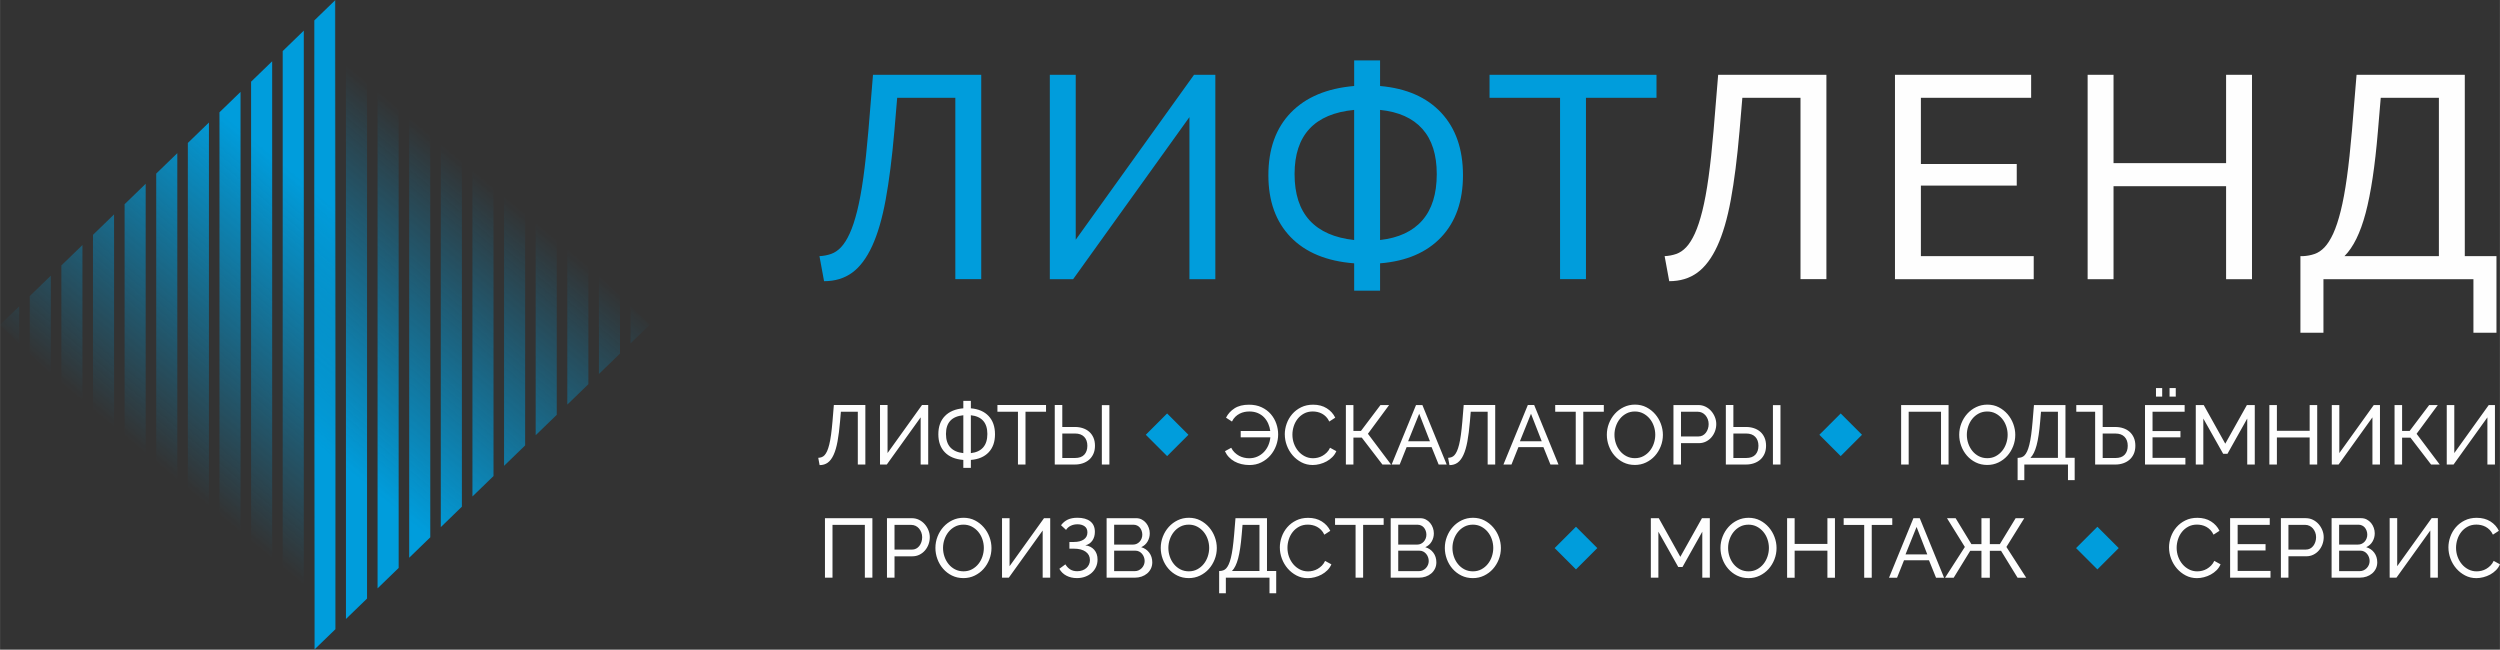
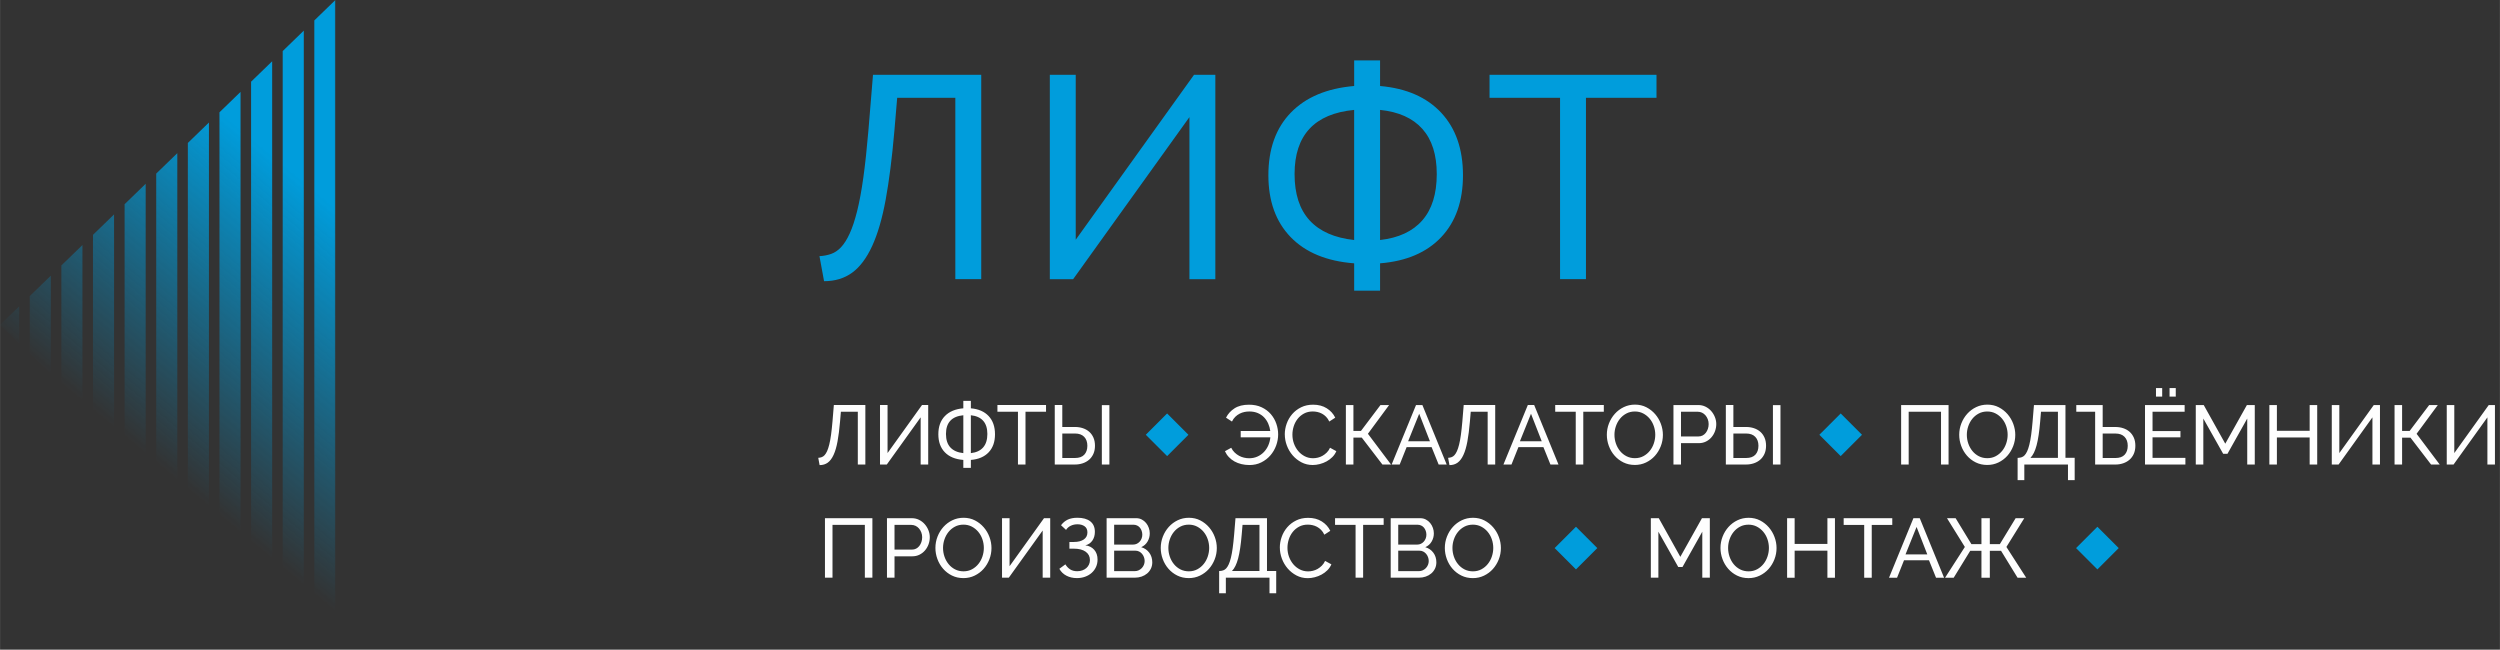
<svg xmlns="http://www.w3.org/2000/svg" xml:space="preserve" width="66.718mm" height="17.337mm" style="shape-rendering:geometricPrecision; text-rendering:geometricPrecision; image-rendering:optimizeQuality; fill-rule:evenodd; clip-rule:evenodd" viewBox="0 0 2890.42 751.12">
  <rect x="0" y="0" width="2890.42" height="751.12" fill="#333333" stroke="none" />
  <defs>
    <style type="text/css">  .fil2 {fill:#009DDC} .fil1 {fill:#FEFEFE;fill-rule:nonzero} .fil0 {fill:#009DDC;fill-rule:nonzero}  </style>
    <mask id="id0">
      <linearGradient id="id1" gradientUnits="userSpaceOnUse" x1="276.9" y1="149.16" x2="47.65" y2="424.9">
        <stop offset="0" style="stop-opacity:1; stop-color:white" />
        <stop offset="1" style="stop-opacity:0; stop-color:white" />
      </linearGradient>
      <rect style="fill:url(#id1)" x="-0" width="387.75" height="727.51" />
    </mask>
    <mask id="id2">
      <linearGradient id="id3" gradientUnits="userSpaceOnUse" x1="474.22" y1="601.95" x2="703.47" y2="326.21">
        <stop offset="0" style="stop-opacity:1; stop-color:white" />
        <stop offset="1" style="stop-opacity:0; stop-color:white" />
      </linearGradient>
-       <rect style="fill:url(#id3)" x="363.37" y="23.6" width="387.75" height="727.51" />
    </mask>
  </defs>
  <g id="Слой_x0020_1">
    <g id="_2747945910560">
      <g>
        <path class="fil0" d="M1033.94 152.37c-2.66,30.62 -5.99,56.8 -9.98,78.54 -3.99,21.75 -9.21,39.61 -15.64,53.59 -6.44,13.98 -14.15,24.24 -23.13,30.79 -8.99,6.55 -19.8,9.82 -32.45,9.82l-5.32 -28.96c4.66,-0.22 9.1,-1.05 13.31,-2.5 4.22,-1.44 8.1,-4.05 11.65,-7.82 3.55,-3.77 6.88,-9.04 9.98,-15.81 3.11,-6.77 5.99,-15.48 8.66,-26.13 2.66,-10.65 5.05,-23.57 7.16,-38.77 2.11,-15.2 4.05,-33.22 5.82,-54.08l5.32 -64.57 125.14 0 0 236.31 -29.95 0 0 -209.68 -67.23 0 -3.33 39.28zm209.77 124.81l136.79 -190.71 24.63 0 0 236.31 -29.95 0 0 -187.38 -134.46 187.38 -26.96 0 0 -236.31 29.95 0 0 190.71zm321.93 27.29c-31.73,-2.44 -56.19,-12.54 -73.39,-30.29 -17.19,-17.75 -25.79,-41.61 -25.79,-71.56 0,-30.4 8.65,-54.53 25.96,-72.39 17.31,-17.86 41.72,-28.13 73.22,-30.79l0 -29.62 29.95 0 0 29.62c30.4,2.66 53.98,12.98 70.73,30.95 16.75,17.97 25.13,42.05 25.13,72.22 0,29.95 -8.38,53.81 -25.13,71.56 -16.75,17.75 -40.33,27.84 -70.73,30.29l0 31.62 -29.95 0 0 -31.62zm29.95 -26.96c21.52,-2.44 37.83,-10.04 48.92,-22.8 11.1,-12.76 16.64,-30.56 16.64,-53.42 0,-22.41 -5.55,-39.83 -16.64,-52.26 -11.09,-12.43 -27.4,-19.75 -48.92,-21.96l0 150.44zm-29.95 -150.44c-45.93,4.44 -68.9,29.18 -68.9,74.22 0,23.07 5.83,40.94 17.47,53.59 11.65,12.65 28.79,20.19 51.42,22.63l0 -150.44zm349.56 -13.98l-81.55 0 0 209.68 -29.95 0 0 -209.68 -81.54 0 0 -26.63 193.04 0 0 26.63z" />
-         <path class="fil1" d="M2011.13 152.37c-2.66,30.62 -5.99,56.8 -9.98,78.54 -3.99,21.75 -9.21,39.61 -15.64,53.59 -6.44,13.98 -14.15,24.24 -23.13,30.79 -8.99,6.55 -19.8,9.82 -32.45,9.82l-5.32 -28.96c4.66,-0.22 9.1,-1.05 13.31,-2.5 4.22,-1.44 8.1,-4.05 11.65,-7.82 3.55,-3.77 6.88,-9.04 9.98,-15.81 3.11,-6.77 5.99,-15.48 8.66,-26.13 2.66,-10.65 5.05,-23.57 7.16,-38.77 2.11,-15.2 4.05,-33.22 5.82,-54.08l5.32 -64.57 125.14 0 0 236.31 -29.95 0 0 -209.68 -67.23 0 -3.33 39.28zm340.23 143.78l0 26.63 -160.42 0 0 -236.31 157.43 0 0 26.63 -127.47 0 0 76.55 110.83 0 0 24.96 -110.83 0 0 81.54 130.47 0zm252.37 -209.68l0 236.31 -29.95 0 0 -107.5 -130.14 0 0 107.5 -29.95 0 0 -236.31 29.95 0 0 102.18 130.14 0 0 -102.18 29.95 0zm56 209.68l2.99 0c4.66,-0.22 9.1,-1.05 13.31,-2.5 4.22,-1.44 8.1,-4.05 11.65,-7.82 3.55,-3.77 6.88,-9.04 9.99,-15.81 3.11,-6.77 5.99,-15.48 8.65,-26.13 2.66,-10.65 5.05,-23.57 7.16,-38.77 2.11,-15.2 4.05,-33.22 5.83,-54.08l5.32 -64.57 125.14 0 0 209.68 36.61 0 0 88.53 -26.63 0 0 -61.9 -173.41 0 0 61.9 -26.63 0 0 -88.53zm160.09 0l0 -183.06 -67.23 0 -3.33 39.28c-3.33,39.71 -8.05,71.06 -14.15,94.02 -6.1,22.97 -14.26,39.55 -24.46,49.76l109.17 0z" />
      </g>
      <g>
        <path class="fil1" d="M971.21 487.48c-0.77,8.92 -1.74,16.54 -2.9,22.87 -1.17,6.33 -2.68,11.53 -4.56,15.6 -1.87,4.07 -4.12,7.06 -6.73,8.96 -2.62,1.91 -5.77,2.86 -9.45,2.86l-1.55 -8.43c1.36,-0.06 2.65,-0.31 3.87,-0.73 1.23,-0.42 2.36,-1.18 3.39,-2.28 1.03,-1.1 2,-2.63 2.91,-4.6 0.91,-1.97 1.74,-4.51 2.52,-7.61 0.78,-3.1 1.47,-6.86 2.08,-11.29 0.62,-4.42 1.18,-9.67 1.7,-15.74l1.55 -18.8 36.43 0 0 68.79 -8.72 0 0 -61.04 -19.57 0 -0.97 11.43zm54.94 36.34l39.82 -55.52 7.17 0 0 68.79 -8.72 0 0 -54.55 -39.15 54.55 -7.85 0 0 -68.79 8.72 0 0 55.52zm87.59 7.95c-9.24,-0.71 -16.36,-3.65 -21.36,-8.82 -5.01,-5.17 -7.51,-12.11 -7.51,-20.83 0,-8.85 2.52,-15.87 7.56,-21.07 5.04,-5.2 12.14,-8.19 21.32,-8.96l0 -8.62 8.72 0 0 8.62c8.85,0.78 15.71,3.78 20.59,9.01 4.87,5.23 7.31,12.24 7.31,21.02 0,8.72 -2.44,15.67 -7.31,20.83 -4.88,5.17 -11.74,8.11 -20.59,8.82l0 9.21 -8.72 0 0 -9.21zm8.72 -7.85c6.26,-0.71 11.01,-2.92 14.24,-6.64 3.23,-3.71 4.84,-8.89 4.84,-15.55 0,-6.52 -1.62,-11.6 -4.84,-15.22 -3.23,-3.61 -7.98,-5.75 -14.24,-6.39l0 43.8zm-8.72 -43.8c-13.37,1.3 -20.05,8.5 -20.05,21.61 0,6.72 1.69,11.92 5.09,15.6 3.39,3.68 8.38,5.87 14.97,6.59l0 -43.8zm95.64 -4.07l-23.74 0 0 61.04 -8.72 0 0 -61.04 -23.74 0 0 -7.75 56.2 0 0 7.75zm10.08 -7.75l8.72 0 0 25.38 14.73 0c3.23,0 6.25,0.47 9.06,1.41 2.81,0.94 5.25,2.31 7.32,4.12 2.07,1.81 3.7,4.07 4.89,6.78 1.2,2.71 1.79,5.84 1.79,9.4 0,3.55 -0.62,6.68 -1.84,9.4 -1.23,2.71 -2.89,4.97 -4.99,6.78 -2.1,1.81 -4.55,3.18 -7.36,4.12 -2.81,0.94 -5.76,1.4 -8.86,1.4l-23.45 0 0 -68.79zm8.72 61.24l14.73 0c4.78,0 8.35,-1.28 10.71,-3.83 2.36,-2.55 3.54,-5.99 3.54,-10.32 0,-4.33 -1.23,-7.77 -3.68,-10.32 -2.46,-2.55 -5.97,-3.83 -10.56,-3.83l-14.73 0 0 28.29zm45.73 7.56l0 -68.7 8.72 0 0 68.7 -8.72 0zm170.62 0.58c-3.23,0 -6.31,-0.36 -9.25,-1.07 -2.94,-0.71 -5.62,-1.74 -8.04,-3.1 -2.42,-1.36 -4.57,-3.02 -6.44,-4.99 -1.88,-1.97 -3.39,-4.25 -4.56,-6.83l7.27 -3.97c1.03,2.13 2.34,3.96 3.93,5.48 1.58,1.52 3.29,2.78 5.13,3.78 1.84,1 3.76,1.73 5.77,2.18 2,0.45 3.94,0.68 5.81,0.68 3.55,0 6.76,-0.65 9.64,-1.94 2.87,-1.29 5.38,-3.05 7.51,-5.28 2.13,-2.23 3.83,-4.8 5.09,-7.7 1.26,-2.91 2.05,-6 2.37,-9.3l-34.3 0 0 -7.27 34.2 0c-0.39,-2.91 -1.16,-5.72 -2.33,-8.43 -1.16,-2.71 -2.73,-5.12 -4.7,-7.22 -1.97,-2.1 -4.39,-3.78 -7.27,-5.04 -2.87,-1.26 -6.19,-1.89 -9.93,-1.89 -1.88,0 -3.76,0.19 -5.67,0.58 -1.9,0.39 -3.74,1.04 -5.52,1.94 -1.78,0.91 -3.44,2.1 -4.99,3.59 -1.55,1.49 -2.84,3.33 -3.88,5.52l-6.88 -4.46c2.2,-4.39 5.46,-7.99 9.79,-10.8 4.33,-2.81 9.92,-4.22 16.76,-4.22 5.56,0 10.45,1 14.68,3.01 4.23,2 7.75,4.63 10.56,7.89 2.81,3.26 4.93,6.94 6.35,11.05 1.42,4.1 2.13,8.22 2.13,12.36 0,4.39 -0.78,8.7 -2.32,12.93 -1.55,4.23 -3.76,8.01 -6.64,11.34 -2.88,3.33 -6.36,6.02 -10.47,8.09 -4.1,2.07 -8.7,3.1 -13.81,3.1zm40.89 -35.46c0,-4.14 0.73,-8.25 2.18,-12.36 1.46,-4.1 3.59,-7.79 6.4,-11.05 2.81,-3.26 6.25,-5.89 10.32,-7.89 4.07,-2.01 8.69,-3.01 13.86,-3.01 6.13,0 11.4,1.39 15.79,4.17 4.39,2.78 7.66,6.39 9.79,10.85l-6.88 4.46c-1.04,-2.2 -2.28,-4.04 -3.73,-5.52 -1.45,-1.49 -3.04,-2.68 -4.75,-3.59 -1.71,-0.9 -3.47,-1.55 -5.28,-1.94 -1.81,-0.39 -3.58,-0.58 -5.33,-0.58 -3.81,0 -7.19,0.79 -10.12,2.37 -2.94,1.58 -5.41,3.65 -7.41,6.2 -2,2.55 -3.5,5.43 -4.51,8.63 -1,3.2 -1.5,6.41 -1.5,9.64 0,3.62 0.6,7.06 1.79,10.32 1.2,3.26 2.86,6.15 4.99,8.67 2.13,2.52 4.65,4.52 7.56,6 2.91,1.49 6.07,2.23 9.5,2.23 1.81,0 3.67,-0.23 5.57,-0.68 1.91,-0.45 3.73,-1.18 5.48,-2.18 1.74,-1 3.37,-2.26 4.89,-3.78 1.52,-1.52 2.76,-3.34 3.73,-5.48l7.27 3.97c-1.1,2.58 -2.63,4.86 -4.61,6.83 -1.97,1.97 -4.2,3.63 -6.68,4.99 -2.49,1.36 -5.12,2.39 -7.9,3.1 -2.78,0.71 -5.49,1.07 -8.14,1.07 -4.72,0 -9.05,-1.03 -12.98,-3.1 -3.94,-2.07 -7.35,-4.77 -10.22,-8.09 -2.87,-3.33 -5.1,-7.11 -6.68,-11.34 -1.58,-4.23 -2.37,-8.54 -2.37,-12.93zm79.36 -3.97l8.72 0 22.58 -29.94 9.98 0 -24.51 33.23 26.74 35.56 -9.98 0 -23.84 -31.1 -9.69 0 0 31.1 -8.72 0 0 -68.79 8.72 0 0 29.94zm72.38 -29.94l7.36 0 28.1 68.79 -9.3 0 -8.14 -20.15 -28.87 0 -8.04 20.15 -9.3 0 28.19 -68.79zm16.08 41.86l-12.4 -31.78 -12.79 31.78 25.19 0zm46.22 -22.68c-0.77,8.92 -1.74,16.54 -2.9,22.87 -1.17,6.33 -2.68,11.53 -4.56,15.6 -1.87,4.07 -4.12,7.06 -6.73,8.96 -2.62,1.91 -5.77,2.86 -9.45,2.86l-1.55 -8.43c1.36,-0.06 2.65,-0.31 3.87,-0.73 1.23,-0.42 2.36,-1.18 3.39,-2.28 1.03,-1.1 2,-2.63 2.91,-4.6 0.91,-1.97 1.74,-4.51 2.52,-7.61 0.78,-3.1 1.47,-6.86 2.08,-11.29 0.62,-4.42 1.18,-9.67 1.7,-15.74l1.55 -18.8 36.43 0 0 68.79 -8.72 0 0 -61.04 -19.57 0 -0.97 11.43zm66.96 -19.18l7.36 0 28.1 68.79 -9.3 0 -8.14 -20.15 -28.87 0 -8.04 20.15 -9.3 0 28.19 -68.79zm16.08 41.86l-12.4 -31.78 -12.79 31.78 25.19 0zm71.8 -34.11l-23.74 0 0 61.04 -8.72 0 0 -61.04 -23.74 0 0 -7.75 56.2 0 0 7.75zm35.85 61.53c-4.85,0 -9.25,-0.99 -13.23,-2.95 -3.97,-1.97 -7.38,-4.59 -10.22,-7.85 -2.84,-3.26 -5.04,-6.99 -6.59,-11.19 -1.55,-4.2 -2.32,-8.5 -2.32,-12.89 0,-4.58 0.82,-8.98 2.47,-13.17 1.65,-4.2 3.93,-7.92 6.83,-11.14 2.91,-3.23 6.35,-5.8 10.32,-7.7 3.97,-1.91 8.28,-2.86 12.93,-2.86 4.84,0 9.24,1.02 13.18,3.05 3.94,2.03 7.33,4.7 10.17,7.99 2.84,3.29 5.04,7.02 6.59,11.19 1.55,4.16 2.33,8.41 2.33,12.74 0,4.58 -0.82,8.98 -2.47,13.17 -1.65,4.2 -3.91,7.9 -6.78,11.1 -2.88,3.2 -6.3,5.75 -10.27,7.66 -3.97,1.91 -8.28,2.86 -12.93,2.86zm-23.55 -34.88c0,3.49 0.56,6.87 1.69,10.13 1.13,3.26 2.73,6.15 4.8,8.67 2.07,2.52 4.55,4.52 7.46,6.01 2.91,1.49 6.14,2.23 9.69,2.23 3.68,0 6.98,-0.79 9.88,-2.37 2.91,-1.58 5.38,-3.65 7.41,-6.2 2.04,-2.55 3.59,-5.44 4.65,-8.67 1.07,-3.23 1.6,-6.49 1.6,-9.79 0,-3.49 -0.57,-6.86 -1.7,-10.12 -1.13,-3.26 -2.74,-6.13 -4.84,-8.62 -2.1,-2.49 -4.59,-4.48 -7.46,-5.96 -2.88,-1.49 -6.06,-2.23 -9.54,-2.23 -3.68,0 -6.98,0.78 -9.88,2.33 -2.91,1.55 -5.38,3.58 -7.41,6.1 -2.04,2.52 -3.6,5.39 -4.7,8.62 -1.1,3.23 -1.65,6.52 -1.65,9.88zm68.21 34.4l0 -68.79 28.68 0c3.04,0 5.83,0.63 8.38,1.89 2.55,1.26 4.75,2.94 6.59,5.04 1.84,2.1 3.28,4.46 4.31,7.07 1.04,2.61 1.55,5.28 1.55,7.99 0,2.84 -0.49,5.58 -1.45,8.24 -0.97,2.65 -2.34,5 -4.12,7.07 -1.78,2.07 -3.91,3.72 -6.39,4.94 -2.49,1.23 -5.25,1.84 -8.28,1.84l-20.54 0 0 24.71 -8.72 0zm8.72 -32.46l20.05 0c1.81,0 3.44,-0.37 4.9,-1.11 1.45,-0.75 2.69,-1.78 3.73,-3.1 1.03,-1.33 1.84,-2.86 2.42,-4.6 0.58,-1.75 0.87,-3.59 0.87,-5.52 0,-2.01 -0.34,-3.88 -1.02,-5.62 -0.68,-1.75 -1.58,-3.26 -2.71,-4.56 -1.13,-1.29 -2.46,-2.29 -3.97,-3 -1.52,-0.71 -3.11,-1.07 -4.8,-1.07l-19.47 0 0 28.58zm51.84 -36.34l8.72 0 0 25.38 14.73 0c3.23,0 6.25,0.47 9.06,1.41 2.81,0.94 5.25,2.31 7.32,4.12 2.07,1.81 3.7,4.07 4.89,6.78 1.2,2.71 1.79,5.84 1.79,9.4 0,3.55 -0.62,6.68 -1.84,9.4 -1.23,2.71 -2.89,4.97 -4.99,6.78 -2.1,1.81 -4.55,3.18 -7.36,4.12 -2.81,0.94 -5.76,1.4 -8.86,1.4l-23.45 0 0 -68.79zm8.72 61.24l14.73 0c4.78,0 8.35,-1.28 10.71,-3.83 2.36,-2.55 3.54,-5.99 3.54,-10.32 0,-4.33 -1.23,-7.77 -3.68,-10.32 -2.46,-2.55 -5.97,-3.83 -10.56,-3.83l-14.73 0 0 28.29zm45.73 7.56l0 -68.7 8.72 0 0 68.7 -8.72 0zm148.24 -68.79l54.84 0 0 68.79 -8.72 0 0 -61.04 -37.4 0 0 61.04 -8.72 0 0 -68.79zm99.51 69.28c-4.85,0 -9.25,-0.99 -13.23,-2.95 -3.97,-1.97 -7.38,-4.59 -10.22,-7.85 -2.84,-3.26 -5.04,-6.99 -6.59,-11.19 -1.55,-4.2 -2.32,-8.5 -2.32,-12.89 0,-4.58 0.82,-8.98 2.47,-13.17 1.65,-4.2 3.93,-7.92 6.83,-11.14 2.91,-3.23 6.35,-5.8 10.32,-7.7 3.97,-1.91 8.28,-2.86 12.93,-2.86 4.84,0 9.24,1.02 13.18,3.05 3.94,2.03 7.33,4.7 10.17,7.99 2.84,3.29 5.04,7.02 6.59,11.19 1.55,4.16 2.33,8.41 2.33,12.74 0,4.58 -0.82,8.98 -2.47,13.17 -1.65,4.2 -3.91,7.9 -6.78,11.1 -2.88,3.2 -6.3,5.75 -10.27,7.66 -3.97,1.91 -8.28,2.86 -12.93,2.86zm-23.55 -34.88c0,3.49 0.56,6.87 1.69,10.13 1.13,3.26 2.73,6.15 4.8,8.67 2.07,2.52 4.55,4.52 7.46,6.01 2.91,1.49 6.14,2.23 9.69,2.23 3.68,0 6.98,-0.79 9.88,-2.37 2.91,-1.58 5.38,-3.65 7.41,-6.2 2.04,-2.55 3.59,-5.44 4.65,-8.67 1.07,-3.23 1.6,-6.49 1.6,-9.79 0,-3.49 -0.57,-6.86 -1.7,-10.12 -1.13,-3.26 -2.74,-6.13 -4.84,-8.62 -2.1,-2.49 -4.59,-4.48 -7.46,-5.96 -2.88,-1.49 -6.06,-2.23 -9.54,-2.23 -3.68,0 -6.98,0.78 -9.88,2.33 -2.91,1.55 -5.38,3.58 -7.41,6.1 -2.04,2.52 -3.6,5.39 -4.7,8.62 -1.1,3.23 -1.65,6.52 -1.65,9.88zm58.72 26.65l0.87 0c1.36,-0.06 2.65,-0.31 3.87,-0.73 1.23,-0.42 2.36,-1.18 3.39,-2.28 1.04,-1.1 2,-2.63 2.91,-4.6 0.91,-1.97 1.75,-4.51 2.52,-7.61 0.78,-3.1 1.47,-6.86 2.08,-11.29 0.61,-4.42 1.18,-9.67 1.69,-15.74l1.55 -18.8 36.43 0 0 61.04 10.66 0 0 25.77 -7.75 0 0 -18.02 -50.48 0 0 18.02 -7.75 0 0 -25.77zm46.6 0l0 -53.29 -19.57 0 -0.97 11.43c-0.97,11.56 -2.34,20.69 -4.12,27.37 -1.78,6.68 -4.15,11.52 -7.12,14.49l31.78 0zm21.22 -61.04l30.52 0 0 25.38 14.73 0c3.23,0 6.25,0.47 9.06,1.41 2.81,0.94 5.25,2.31 7.31,4.12 2.07,1.81 3.7,4.07 4.9,6.78 1.2,2.71 1.79,5.84 1.79,9.4 0,3.55 -0.62,6.68 -1.84,9.4 -1.23,2.71 -2.89,4.97 -4.99,6.78 -2.1,1.81 -4.55,3.18 -7.36,4.12 -2.81,0.94 -5.77,1.4 -8.86,1.4l-23.45 0 0 -61.04 -21.8 0 0 -7.75zm30.52 61.24l14.73 0c4.78,0 8.35,-1.28 10.71,-3.83 2.36,-2.55 3.54,-5.99 3.54,-10.32 0,-4.33 -1.23,-7.77 -3.68,-10.32 -2.45,-2.55 -5.97,-3.83 -10.56,-3.83l-14.73 0 0 28.29zm61.63 -71.02l0 -9.88 7.17 0 0 9.88 -7.17 0zm15.7 0l0 -9.88 7.17 0 0 9.88 -7.17 0zm18.31 70.83l0 7.75 -46.7 0 0 -68.79 45.83 0 0 7.75 -37.11 0 0 22.29 32.26 0 0 7.27 -32.26 0 0 23.74 37.98 0zm71.5 7.75l0 -53.19 -22.87 40.79 -4.94 0 -22.96 -40.79 0 53.19 -8.72 0 0 -68.79 9.2 0 24.9 44.67 25 -44.67 9.11 0 0 68.79 -8.72 0zm80.9 -68.79l0 68.79 -8.72 0 0 -31.3 -37.88 0 0 31.3 -8.72 0 0 -68.79 8.72 0 0 29.75 37.88 0 0 -29.75 8.72 0zm25.58 55.52l39.82 -55.52 7.17 0 0 68.79 -8.72 0 0 -54.55 -39.15 54.55 -7.85 0 0 -68.79 8.72 0 0 55.52zm72.57 -25.58l8.72 0 22.58 -29.94 9.98 0 -24.51 33.23 26.74 35.56 -9.98 0 -23.84 -31.1 -9.69 0 0 31.1 -8.72 0 0 -68.79 8.72 0 0 29.94zm60.36 25.58l39.82 -55.52 7.17 0 0 68.79 -8.72 0 0 -54.55 -39.15 54.55 -7.85 0 0 -68.79 8.72 0 0 55.52zm-1883.86 75.29l54.84 0 0 68.79 -8.72 0 0 -61.04 -37.4 0 0 61.04 -8.72 0 0 -68.79zm71.7 68.79l0 -68.79 28.68 0c3.04,0 5.83,0.63 8.38,1.89 2.55,1.26 4.75,2.94 6.59,5.04 1.84,2.1 3.28,4.46 4.31,7.07 1.04,2.61 1.55,5.28 1.55,7.99 0,2.84 -0.49,5.58 -1.45,8.24 -0.97,2.65 -2.34,5 -4.12,7.07 -1.78,2.07 -3.91,3.72 -6.39,4.94 -2.49,1.23 -5.25,1.84 -8.28,1.84l-20.54 0 0 24.71 -8.72 0zm8.72 -32.46l20.05 0c1.81,0 3.44,-0.37 4.9,-1.11 1.45,-0.75 2.69,-1.78 3.73,-3.1 1.03,-1.33 1.84,-2.86 2.42,-4.6 0.58,-1.75 0.87,-3.59 0.87,-5.52 0,-2.01 -0.34,-3.88 -1.02,-5.62 -0.68,-1.75 -1.58,-3.26 -2.71,-4.56 -1.13,-1.29 -2.46,-2.29 -3.97,-3 -1.52,-0.71 -3.11,-1.07 -4.8,-1.07l-19.47 0 0 28.58zm79.65 32.94c-4.85,0 -9.25,-0.99 -13.23,-2.95 -3.97,-1.97 -7.38,-4.59 -10.22,-7.85 -2.84,-3.26 -5.04,-6.99 -6.59,-11.19 -1.55,-4.2 -2.32,-8.5 -2.32,-12.89 0,-4.58 0.82,-8.98 2.47,-13.17 1.65,-4.2 3.93,-7.92 6.83,-11.14 2.91,-3.23 6.35,-5.8 10.32,-7.7 3.97,-1.91 8.28,-2.86 12.93,-2.86 4.84,0 9.24,1.02 13.18,3.05 3.94,2.03 7.33,4.7 10.17,7.99 2.84,3.29 5.04,7.02 6.59,11.19 1.55,4.16 2.33,8.41 2.33,12.74 0,4.58 -0.82,8.98 -2.47,13.17 -1.65,4.2 -3.91,7.9 -6.78,11.1 -2.88,3.2 -6.3,5.75 -10.27,7.66 -3.97,1.91 -8.28,2.86 -12.93,2.86zm-23.55 -34.88c0,3.49 0.56,6.87 1.69,10.13 1.13,3.26 2.73,6.15 4.8,8.67 2.07,2.52 4.55,4.52 7.46,6.01 2.91,1.49 6.14,2.23 9.69,2.23 3.68,0 6.98,-0.79 9.88,-2.37 2.91,-1.58 5.38,-3.65 7.41,-6.2 2.04,-2.55 3.59,-5.44 4.65,-8.67 1.07,-3.23 1.6,-6.49 1.6,-9.79 0,-3.49 -0.57,-6.86 -1.7,-10.12 -1.13,-3.26 -2.74,-6.13 -4.84,-8.62 -2.1,-2.49 -4.59,-4.48 -7.46,-5.96 -2.88,-1.49 -6.06,-2.23 -9.54,-2.23 -3.68,0 -6.98,0.78 -9.88,2.33 -2.91,1.55 -5.38,3.58 -7.41,6.1 -2.04,2.52 -3.6,5.39 -4.7,8.62 -1.1,3.23 -1.65,6.52 -1.65,9.88zm76.93 21.12l39.82 -55.52 7.17 0 0 68.79 -8.72 0 0 -54.55 -39.15 54.55 -7.85 0 0 -68.79 8.72 0 0 55.52zm59.49 -47.38c2.2,-2.91 4.8,-5.07 7.8,-6.49 3,-1.42 6.73,-2.13 11.19,-2.13 6.39,0 11.35,1.39 14.87,4.17 3.52,2.78 5.28,6.81 5.28,12.11 0,3.94 -0.97,7.32 -2.91,10.12 -1.94,2.81 -4.65,4.64 -8.14,5.48 4.26,0.52 7.69,2.23 10.27,5.13 2.58,2.91 3.87,6.69 3.87,11.34 0,3.1 -0.59,5.96 -1.79,8.57 -1.2,2.62 -2.86,4.88 -4.99,6.78 -2.13,1.91 -4.65,3.39 -7.56,4.46 -2.91,1.07 -6.07,1.6 -9.49,1.6 -4.59,0 -8.66,-0.94 -12.21,-2.81 -3.55,-1.87 -6.27,-4.52 -8.14,-7.95l6.98 -5.13c1.49,2.46 3.33,4.39 5.52,5.81 2.2,1.42 4.94,2.13 8.24,2.13 2.13,0 4.09,-0.32 5.86,-0.97 1.78,-0.65 3.31,-1.53 4.61,-2.66 1.29,-1.13 2.31,-2.49 3.05,-4.07 0.75,-1.58 1.11,-3.31 1.11,-5.19 0,-4.07 -1.63,-7.28 -4.89,-9.64 -3.26,-2.36 -7.8,-3.54 -13.61,-3.54l-5.23 0 0 -7.75 5.23 0c4.84,0 8.65,-0.97 11.43,-2.91 2.78,-1.94 4.16,-4.65 4.16,-8.14 0,-3.17 -1.08,-5.52 -3.24,-7.07 -2.16,-1.55 -4.89,-2.33 -8.19,-2.33 -2.91,0 -5.52,0.57 -7.85,1.7 -2.33,1.13 -4.14,2.73 -5.43,4.8l-5.81 -5.42zm105.51 42.92c0,2.65 -0.53,5.07 -1.6,7.27 -1.07,2.2 -2.52,4.07 -4.36,5.62 -1.84,1.55 -3.97,2.74 -6.39,3.58 -2.42,0.84 -5.02,1.26 -7.8,1.26l-32.65 0 0 -68.79 34.2 0c2.39,0 4.55,0.52 6.49,1.55 1.94,1.03 3.58,2.37 4.94,4.02 1.36,1.65 2.41,3.52 3.15,5.62 0.75,2.1 1.11,4.22 1.11,6.35 0,3.42 -0.85,6.59 -2.56,9.5 -1.71,2.91 -4.15,5.07 -7.32,6.49 3.94,1.17 7.06,3.31 9.35,6.44 2.3,3.14 3.44,6.83 3.44,11.1zm-8.82 -1.55c0,-1.55 -0.27,-3.05 -0.82,-4.51 -0.55,-1.45 -1.29,-2.73 -2.23,-3.83 -0.94,-1.1 -2.05,-1.97 -3.34,-2.62 -1.29,-0.65 -2.71,-0.97 -4.26,-0.97l-24.61 0 0 23.65 23.93 0c1.62,0 3.1,-0.32 4.46,-0.97 1.36,-0.65 2.55,-1.5 3.59,-2.57 1.03,-1.07 1.84,-2.31 2.42,-3.73 0.58,-1.42 0.87,-2.91 0.87,-4.46zm-35.27 -41.95l0 22.97 21.9 0c1.55,0 2.97,-0.31 4.26,-0.92 1.29,-0.61 2.4,-1.43 3.34,-2.47 0.94,-1.04 1.68,-2.24 2.23,-3.63 0.55,-1.39 0.82,-2.85 0.82,-4.41 0,-1.62 -0.26,-3.13 -0.78,-4.55 -0.52,-1.42 -1.21,-2.65 -2.08,-3.68 -0.87,-1.04 -1.94,-1.84 -3.2,-2.42 -1.26,-0.58 -2.6,-0.88 -4.02,-0.88l-22.48 0zm86.24 61.72c-4.85,0 -9.25,-0.99 -13.23,-2.95 -3.97,-1.97 -7.38,-4.59 -10.22,-7.85 -2.84,-3.26 -5.04,-6.99 -6.59,-11.19 -1.55,-4.2 -2.32,-8.5 -2.32,-12.89 0,-4.58 0.82,-8.98 2.47,-13.17 1.65,-4.2 3.93,-7.92 6.83,-11.14 2.91,-3.23 6.35,-5.8 10.32,-7.7 3.97,-1.91 8.28,-2.86 12.93,-2.86 4.84,0 9.24,1.02 13.18,3.05 3.94,2.03 7.33,4.7 10.17,7.99 2.84,3.29 5.04,7.02 6.59,11.19 1.55,4.16 2.33,8.41 2.33,12.74 0,4.58 -0.82,8.98 -2.47,13.17 -1.65,4.2 -3.91,7.9 -6.78,11.1 -2.88,3.2 -6.3,5.75 -10.27,7.66 -3.97,1.91 -8.28,2.86 -12.93,2.86zm-23.55 -34.88c0,3.49 0.56,6.87 1.69,10.13 1.13,3.26 2.73,6.15 4.8,8.67 2.07,2.52 4.55,4.52 7.46,6.01 2.91,1.49 6.14,2.23 9.69,2.23 3.68,0 6.98,-0.79 9.88,-2.37 2.91,-1.58 5.38,-3.65 7.41,-6.2 2.04,-2.55 3.59,-5.44 4.65,-8.67 1.07,-3.23 1.6,-6.49 1.6,-9.79 0,-3.49 -0.57,-6.86 -1.7,-10.12 -1.13,-3.26 -2.74,-6.13 -4.84,-8.62 -2.1,-2.49 -4.59,-4.48 -7.46,-5.96 -2.88,-1.49 -6.06,-2.23 -9.54,-2.23 -3.68,0 -6.98,0.78 -9.88,2.33 -2.91,1.55 -5.38,3.58 -7.41,6.1 -2.04,2.52 -3.6,5.39 -4.7,8.62 -1.1,3.23 -1.65,6.52 -1.65,9.88zm58.72 26.65l0.87 0c1.36,-0.06 2.65,-0.31 3.87,-0.73 1.23,-0.42 2.36,-1.18 3.39,-2.28 1.04,-1.1 2,-2.63 2.91,-4.6 0.91,-1.97 1.75,-4.51 2.52,-7.61 0.78,-3.1 1.47,-6.86 2.08,-11.29 0.61,-4.42 1.18,-9.67 1.69,-15.74l1.55 -18.8 36.43 0 0 61.04 10.66 0 0 25.77 -7.75 0 0 -18.02 -50.48 0 0 18.02 -7.75 0 0 -25.77zm46.6 0l0 -53.29 -19.57 0 -0.97 11.43c-0.97,11.56 -2.34,20.69 -4.12,27.37 -1.78,6.68 -4.15,11.52 -7.12,14.49l31.78 0zm23.55 -27.13c0,-4.14 0.73,-8.25 2.18,-12.36 1.46,-4.1 3.59,-7.79 6.4,-11.05 2.81,-3.26 6.25,-5.89 10.32,-7.89 4.07,-2.01 8.69,-3.01 13.86,-3.01 6.13,0 11.4,1.39 15.79,4.17 4.39,2.78 7.66,6.39 9.79,10.85l-6.88 4.46c-1.04,-2.2 -2.28,-4.04 -3.73,-5.52 -1.45,-1.49 -3.04,-2.68 -4.75,-3.59 -1.71,-0.9 -3.47,-1.55 -5.28,-1.94 -1.81,-0.39 -3.58,-0.58 -5.33,-0.58 -3.81,0 -7.19,0.79 -10.12,2.37 -2.94,1.58 -5.41,3.65 -7.41,6.2 -2,2.55 -3.5,5.43 -4.51,8.63 -1,3.2 -1.5,6.41 -1.5,9.64 0,3.62 0.6,7.06 1.79,10.32 1.2,3.26 2.86,6.15 4.99,8.67 2.13,2.52 4.65,4.52 7.56,6 2.91,1.49 6.07,2.23 9.5,2.23 1.81,0 3.67,-0.23 5.57,-0.68 1.91,-0.45 3.73,-1.18 5.48,-2.18 1.74,-1 3.37,-2.26 4.89,-3.78 1.52,-1.52 2.76,-3.34 3.73,-5.48l7.27 3.97c-1.1,2.58 -2.63,4.86 -4.61,6.83 -1.97,1.97 -4.2,3.63 -6.68,4.99 -2.49,1.36 -5.12,2.39 -7.9,3.1 -2.78,0.71 -5.49,1.07 -8.14,1.07 -4.72,0 -9.05,-1.03 -12.98,-3.1 -3.94,-2.07 -7.35,-4.77 -10.22,-8.09 -2.87,-3.33 -5.1,-7.11 -6.68,-11.34 -1.58,-4.23 -2.37,-8.54 -2.37,-12.93zm120.05 -26.16l-23.74 0 0 61.04 -8.72 0 0 -61.04 -23.74 0 0 -7.75 56.2 0 0 7.75zm60.94 43.31c0,2.65 -0.53,5.07 -1.6,7.27 -1.07,2.2 -2.52,4.07 -4.36,5.62 -1.84,1.55 -3.97,2.74 -6.39,3.58 -2.42,0.84 -5.02,1.26 -7.8,1.26l-32.65 0 0 -68.79 34.2 0c2.39,0 4.55,0.52 6.49,1.55 1.94,1.03 3.58,2.37 4.94,4.02 1.36,1.65 2.41,3.52 3.15,5.62 0.75,2.1 1.11,4.22 1.11,6.35 0,3.42 -0.85,6.59 -2.56,9.5 -1.71,2.91 -4.15,5.07 -7.32,6.49 3.94,1.17 7.06,3.31 9.35,6.44 2.3,3.14 3.44,6.83 3.44,11.1zm-8.82 -1.55c0,-1.55 -0.27,-3.05 -0.82,-4.51 -0.55,-1.45 -1.29,-2.73 -2.23,-3.83 -0.94,-1.1 -2.05,-1.97 -3.34,-2.62 -1.29,-0.65 -2.71,-0.97 -4.26,-0.97l-24.61 0 0 23.65 23.93 0c1.62,0 3.1,-0.32 4.46,-0.97 1.36,-0.65 2.55,-1.5 3.59,-2.57 1.03,-1.07 1.84,-2.31 2.42,-3.73 0.58,-1.42 0.87,-2.91 0.87,-4.46zm-35.27 -41.95l0 22.97 21.9 0c1.55,0 2.97,-0.31 4.26,-0.92 1.29,-0.61 2.4,-1.43 3.34,-2.47 0.94,-1.04 1.68,-2.24 2.23,-3.63 0.55,-1.39 0.82,-2.85 0.82,-4.41 0,-1.62 -0.26,-3.13 -0.78,-4.55 -0.52,-1.42 -1.21,-2.65 -2.08,-3.68 -0.87,-1.04 -1.94,-1.84 -3.2,-2.42 -1.26,-0.58 -2.6,-0.88 -4.02,-0.88l-22.48 0zm86.24 61.72c-4.85,0 -9.25,-0.99 -13.23,-2.95 -3.97,-1.97 -7.38,-4.59 -10.22,-7.85 -2.84,-3.26 -5.04,-6.99 -6.59,-11.19 -1.55,-4.2 -2.32,-8.5 -2.32,-12.89 0,-4.58 0.82,-8.98 2.47,-13.17 1.65,-4.2 3.93,-7.92 6.83,-11.14 2.91,-3.23 6.35,-5.8 10.32,-7.7 3.97,-1.91 8.28,-2.86 12.93,-2.86 4.84,0 9.24,1.02 13.18,3.05 3.94,2.03 7.33,4.7 10.17,7.99 2.84,3.29 5.04,7.02 6.59,11.19 1.55,4.16 2.33,8.41 2.33,12.74 0,4.58 -0.82,8.98 -2.47,13.17 -1.65,4.2 -3.91,7.9 -6.78,11.1 -2.88,3.2 -6.3,5.75 -10.27,7.66 -3.97,1.91 -8.28,2.86 -12.93,2.86zm-23.55 -34.88c0,3.49 0.56,6.87 1.69,10.13 1.13,3.26 2.73,6.15 4.8,8.67 2.07,2.52 4.55,4.52 7.46,6.01 2.91,1.49 6.14,2.23 9.69,2.23 3.68,0 6.98,-0.79 9.88,-2.37 2.91,-1.58 5.38,-3.65 7.41,-6.2 2.04,-2.55 3.59,-5.44 4.65,-8.67 1.07,-3.23 1.6,-6.49 1.6,-9.79 0,-3.49 -0.57,-6.86 -1.7,-10.12 -1.13,-3.26 -2.74,-6.13 -4.84,-8.62 -2.1,-2.49 -4.59,-4.48 -7.46,-5.96 -2.88,-1.49 -6.06,-2.23 -9.54,-2.23 -3.68,0 -6.98,0.78 -9.88,2.33 -2.91,1.55 -5.38,3.58 -7.41,6.1 -2.04,2.52 -3.6,5.39 -4.7,8.62 -1.1,3.23 -1.65,6.52 -1.65,9.88zm288.87 34.4l0 -53.19 -22.87 40.79 -4.94 0 -22.96 -40.79 0 53.19 -8.72 0 0 -68.79 9.2 0 24.9 44.67 25 -44.67 9.11 0 0 68.79 -8.72 0zm53.39 0.49c-4.85,0 -9.25,-0.99 -13.23,-2.95 -3.97,-1.97 -7.38,-4.59 -10.22,-7.85 -2.84,-3.26 -5.04,-6.99 -6.59,-11.19 -1.55,-4.2 -2.32,-8.5 -2.32,-12.89 0,-4.58 0.82,-8.98 2.47,-13.17 1.65,-4.2 3.93,-7.92 6.83,-11.14 2.91,-3.23 6.35,-5.8 10.32,-7.7 3.97,-1.91 8.28,-2.86 12.93,-2.86 4.84,0 9.24,1.02 13.18,3.05 3.94,2.03 7.33,4.7 10.17,7.99 2.84,3.29 5.04,7.02 6.59,11.19 1.55,4.16 2.33,8.41 2.33,12.74 0,4.58 -0.82,8.98 -2.47,13.17 -1.65,4.2 -3.91,7.9 -6.78,11.1 -2.88,3.2 -6.3,5.75 -10.27,7.66 -3.97,1.91 -8.28,2.86 -12.93,2.86zm-23.55 -34.88c0,3.49 0.56,6.87 1.69,10.13 1.13,3.26 2.73,6.15 4.8,8.67 2.07,2.52 4.55,4.52 7.46,6.01 2.91,1.49 6.14,2.23 9.69,2.23 3.68,0 6.98,-0.79 9.88,-2.37 2.91,-1.58 5.38,-3.65 7.41,-6.2 2.04,-2.55 3.59,-5.44 4.65,-8.67 1.07,-3.23 1.6,-6.49 1.6,-9.79 0,-3.49 -0.57,-6.86 -1.7,-10.12 -1.13,-3.26 -2.74,-6.13 -4.84,-8.62 -2.1,-2.49 -4.59,-4.48 -7.46,-5.96 -2.88,-1.49 -6.06,-2.23 -9.54,-2.23 -3.68,0 -6.98,0.78 -9.88,2.33 -2.91,1.55 -5.38,3.58 -7.41,6.1 -2.04,2.52 -3.6,5.39 -4.7,8.62 -1.1,3.23 -1.65,6.52 -1.65,9.88zm123.54 -34.39l0 68.79 -8.72 0 0 -31.3 -37.88 0 0 31.3 -8.72 0 0 -68.79 8.72 0 0 29.75 37.88 0 0 -29.75 8.72 0zm66.28 7.75l-23.74 0 0 61.04 -8.72 0 0 -61.04 -23.74 0 0 -7.75 56.2 0 0 7.75zm24.42 -7.75l7.36 0 28.1 68.79 -9.3 0 -8.14 -20.15 -28.87 0 -8.04 20.15 -9.3 0 28.19 -68.79zm16.08 41.86l-12.4 -31.78 -12.79 31.78 25.19 0zm43.41 -8.63l-20.64 -33.23 9.98 0 18.21 29.94 11.63 0 0 -29.94 9.69 0 0 29.94 11.62 0 18.22 -29.94 9.98 0 -20.64 33.23 22.87 35.56 -9.98 0 -19.08 -31.1 -12.98 0 0 31.1 -9.69 0 0 -31.1 -12.98 0 -19.09 31.1 -9.98 0 22.87 -35.56z" />
-         <path class="fil1" d="M2507.79 633.02c0,-4.14 0.73,-8.25 2.18,-12.36 1.46,-4.1 3.59,-7.79 6.4,-11.05 2.81,-3.26 6.25,-5.89 10.32,-7.89 4.07,-2.01 8.69,-3.01 13.86,-3.01 6.13,0 11.4,1.39 15.79,4.17 4.39,2.78 7.66,6.39 9.79,10.85l-6.88 4.46c-1.04,-2.2 -2.28,-4.04 -3.73,-5.52 -1.45,-1.49 -3.04,-2.68 -4.75,-3.59 -1.71,-0.9 -3.47,-1.55 -5.28,-1.94 -1.81,-0.39 -3.58,-0.58 -5.33,-0.58 -3.81,0 -7.19,0.79 -10.12,2.37 -2.94,1.58 -5.41,3.65 -7.41,6.2 -2,2.55 -3.5,5.43 -4.51,8.63 -1,3.2 -1.5,6.41 -1.5,9.64 0,3.62 0.6,7.06 1.79,10.32 1.2,3.26 2.86,6.15 4.99,8.67 2.13,2.52 4.65,4.52 7.56,6 2.91,1.49 6.07,2.23 9.5,2.23 1.81,0 3.67,-0.23 5.57,-0.68 1.91,-0.45 3.73,-1.18 5.48,-2.18 1.74,-1 3.37,-2.26 4.89,-3.78 1.52,-1.52 2.76,-3.34 3.73,-5.48l7.27 3.97c-1.1,2.58 -2.63,4.86 -4.61,6.83 -1.97,1.97 -4.2,3.63 -6.68,4.99 -2.49,1.36 -5.12,2.39 -7.9,3.1 -2.78,0.71 -5.49,1.07 -8.14,1.07 -4.72,0 -9.05,-1.03 -12.98,-3.1 -3.94,-2.07 -7.35,-4.77 -10.22,-8.09 -2.87,-3.33 -5.1,-7.11 -6.68,-11.34 -1.58,-4.23 -2.37,-8.54 -2.37,-12.93zm117.34 27.13l0 7.75 -46.7 0 0 -68.79 45.83 0 0 7.75 -37.11 0 0 22.29 32.26 0 0 7.27 -32.26 0 0 23.74 37.98 0zm12.01 7.75l0 -68.79 28.68 0c3.04,0 5.83,0.63 8.38,1.89 2.55,1.26 4.75,2.94 6.59,5.04 1.84,2.1 3.28,4.46 4.31,7.07 1.04,2.61 1.55,5.28 1.55,7.99 0,2.84 -0.49,5.58 -1.45,8.24 -0.97,2.65 -2.34,5 -4.12,7.07 -1.78,2.07 -3.91,3.72 -6.39,4.94 -2.49,1.23 -5.25,1.84 -8.28,1.84l-20.54 0 0 24.71 -8.72 0zm8.72 -32.46l20.05 0c1.81,0 3.44,-0.37 4.9,-1.11 1.45,-0.75 2.69,-1.78 3.73,-3.1 1.03,-1.33 1.84,-2.86 2.42,-4.6 0.58,-1.75 0.87,-3.59 0.87,-5.52 0,-2.01 -0.34,-3.88 -1.02,-5.62 -0.68,-1.75 -1.58,-3.26 -2.71,-4.56 -1.13,-1.29 -2.46,-2.29 -3.97,-3 -1.52,-0.71 -3.11,-1.07 -4.8,-1.07l-19.47 0 0 28.58zm102.7 14.73c0,2.65 -0.53,5.07 -1.6,7.27 -1.07,2.2 -2.52,4.07 -4.36,5.62 -1.84,1.55 -3.97,2.74 -6.39,3.58 -2.42,0.84 -5.02,1.26 -7.8,1.26l-32.65 0 0 -68.79 34.2 0c2.39,0 4.55,0.52 6.49,1.55 1.94,1.03 3.58,2.37 4.94,4.02 1.36,1.65 2.41,3.52 3.15,5.62 0.75,2.1 1.11,4.22 1.11,6.35 0,3.42 -0.85,6.59 -2.56,9.5 -1.71,2.91 -4.15,5.07 -7.32,6.49 3.94,1.17 7.06,3.31 9.35,6.44 2.3,3.14 3.44,6.83 3.44,11.1zm-8.82 -1.55c0,-1.55 -0.27,-3.05 -0.82,-4.51 -0.55,-1.45 -1.29,-2.73 -2.23,-3.83 -0.94,-1.1 -2.05,-1.97 -3.34,-2.62 -1.29,-0.65 -2.71,-0.97 -4.26,-0.97l-24.61 0 0 23.65 23.93 0c1.62,0 3.1,-0.32 4.46,-0.97 1.36,-0.65 2.55,-1.5 3.59,-2.57 1.03,-1.07 1.84,-2.31 2.42,-3.73 0.58,-1.42 0.87,-2.91 0.87,-4.46zm-35.27 -41.95l0 22.97 21.9 0c1.55,0 2.97,-0.31 4.26,-0.92 1.29,-0.61 2.4,-1.43 3.34,-2.47 0.94,-1.04 1.68,-2.24 2.23,-3.63 0.55,-1.39 0.82,-2.85 0.82,-4.41 0,-1.62 -0.26,-3.13 -0.78,-4.55 -0.52,-1.42 -1.21,-2.65 -2.08,-3.68 -0.87,-1.04 -1.94,-1.84 -3.2,-2.42 -1.26,-0.58 -2.6,-0.88 -4.02,-0.88l-22.48 0zm67.15 47.96l39.82 -55.52 7.17 0 0 68.79 -8.72 0 0 -54.55 -39.15 54.55 -7.85 0 0 -68.79 8.72 0 0 55.52zm59.2 -21.61c0,-4.14 0.73,-8.25 2.18,-12.36 1.46,-4.1 3.59,-7.79 6.4,-11.05 2.81,-3.26 6.25,-5.89 10.32,-7.89 4.07,-2.01 8.69,-3.01 13.86,-3.01 6.13,0 11.4,1.39 15.79,4.17 4.39,2.78 7.66,6.39 9.79,10.85l-6.88 4.46c-1.04,-2.2 -2.28,-4.04 -3.73,-5.52 -1.45,-1.49 -3.04,-2.68 -4.75,-3.59 -1.71,-0.9 -3.47,-1.55 -5.28,-1.94 -1.81,-0.39 -3.58,-0.58 -5.33,-0.58 -3.81,0 -7.19,0.79 -10.12,2.37 -2.94,1.58 -5.41,3.65 -7.41,6.2 -2,2.55 -3.5,5.43 -4.51,8.63 -1,3.2 -1.5,6.41 -1.5,9.64 0,3.62 0.6,7.06 1.79,10.32 1.2,3.26 2.86,6.15 4.99,8.67 2.13,2.52 4.65,4.52 7.56,6 2.91,1.49 6.07,2.23 9.5,2.23 1.81,0 3.67,-0.23 5.57,-0.68 1.91,-0.45 3.73,-1.18 5.48,-2.18 1.74,-1 3.37,-2.26 4.89,-3.78 1.52,-1.52 2.76,-3.34 3.73,-5.48l7.27 3.97c-1.1,2.58 -2.63,4.86 -4.61,6.83 -1.97,1.97 -4.2,3.63 -6.68,4.99 -2.49,1.36 -5.12,2.39 -7.9,3.1 -2.78,0.71 -5.49,1.07 -8.14,1.07 -4.72,0 -9.05,-1.03 -12.98,-3.1 -3.94,-2.07 -7.35,-4.77 -10.22,-8.09 -2.87,-3.33 -5.1,-7.11 -6.68,-11.34 -1.58,-4.23 -2.37,-8.54 -2.37,-12.93z" />
      </g>
      <polygon class="fil2" points="1822.1,609.05 1834.42,621.38 1846.75,633.71 1834.42,646.04 1822.1,658.36 1809.77,646.04 1797.44,633.71 1809.77,621.38 " />
      <polygon class="fil2" points="2424.97,609.05 2437.29,621.38 2449.62,633.71 2437.29,646.04 2424.97,658.36 2412.64,646.04 2400.31,633.71 2412.64,621.38 " />
      <polygon class="fil2" points="1349.38,478.04 1361.7,490.37 1374.03,502.69 1361.7,515.02 1349.38,527.35 1337.05,515.02 1324.72,502.69 1337.05,490.37 " />
      <polygon class="fil2" points="2128.17,478.04 2140.49,490.37 2152.82,502.69 2140.49,515.02 2128.17,527.35 2115.84,515.02 2103.51,502.69 2115.84,490.37 " />
      <path class="fil2" style="mask:url(#id0)" d="M-0 375.56l22.13 -21.43 0 42.86 -22.13 -21.43zm34.32 -33.23l24.37 -23.6 0 113.68 -24.37 -23.61 0 -66.47zm36.56 -35.41l24.37 -23.6 0 184.5 -24.37 -23.61 0 -137.29zm36.56 -35.41l24.38 -23.62 0 255.34 -24.38 -23.61 0 -208.11zm36.56 -35.41l24.38 -23.62 0 326.16 -24.38 -23.61 0 -278.94zm36.56 -35.41l13.32 -12.9 11.06 -10.71 0 396.98 -11.06 -10.71 -13.32 -12.9 0 -349.76zm36.56 -35.42l24.39 -23.62 0 467.83 -24.39 -23.62 0 -420.6zm36.56 -35.41l24.38 -23.62 0 538.65 -24.38 -23.62 0 -491.41zm36.56 -35.41l24.38 -23.62 0 609.47 -24.38 -23.62 0 -562.24zm36.56 -35.42l24.38 -23.61 0 680.3 -24.38 -23.61 0 -633.08zm36.56 -35.42l24.37 -23.61 0 375.56 0 351.46 -24.37 0.49 0 -703.91z" />
-       <path class="fil2" style="mask:url(#id2)" d="M751.12 375.55l-22.13 21.43 0 -42.86 22.13 21.43zm-34.32 33.23l-24.37 23.61 0 -113.68 24.37 23.61 0 66.47zm-36.56 35.41l-24.37 23.61 0 -184.5 24.37 23.61 0 137.29zm-36.56 35.41l-24.38 23.61 0 -255.34 24.38 23.61 0 208.12zm-36.56 35.41l-24.38 23.61 0 -326.16 24.38 23.61 0 278.94zm-36.56 35.41l-13.31 12.9 -11.06 10.71 0 -396.99 11.06 10.71 13.31 12.9 0 349.76zm-36.56 35.42l-24.39 23.62 0 -467.83 24.39 23.61 0 420.6zm-36.56 35.41l-24.38 23.62 0 -538.65 24.38 23.62 0 491.41zm-36.56 35.41l-24.38 23.62 0 -609.47 24.38 23.62 0 562.24zm-36.56 35.42l-24.38 23.61 0 -680.29 24.38 23.6 0 633.08zm-36.56 35.42l-24.37 23.61 0 -375.56 0 -351.46 24.37 -0.48 0 703.9z" />
    </g>
  </g>
</svg>